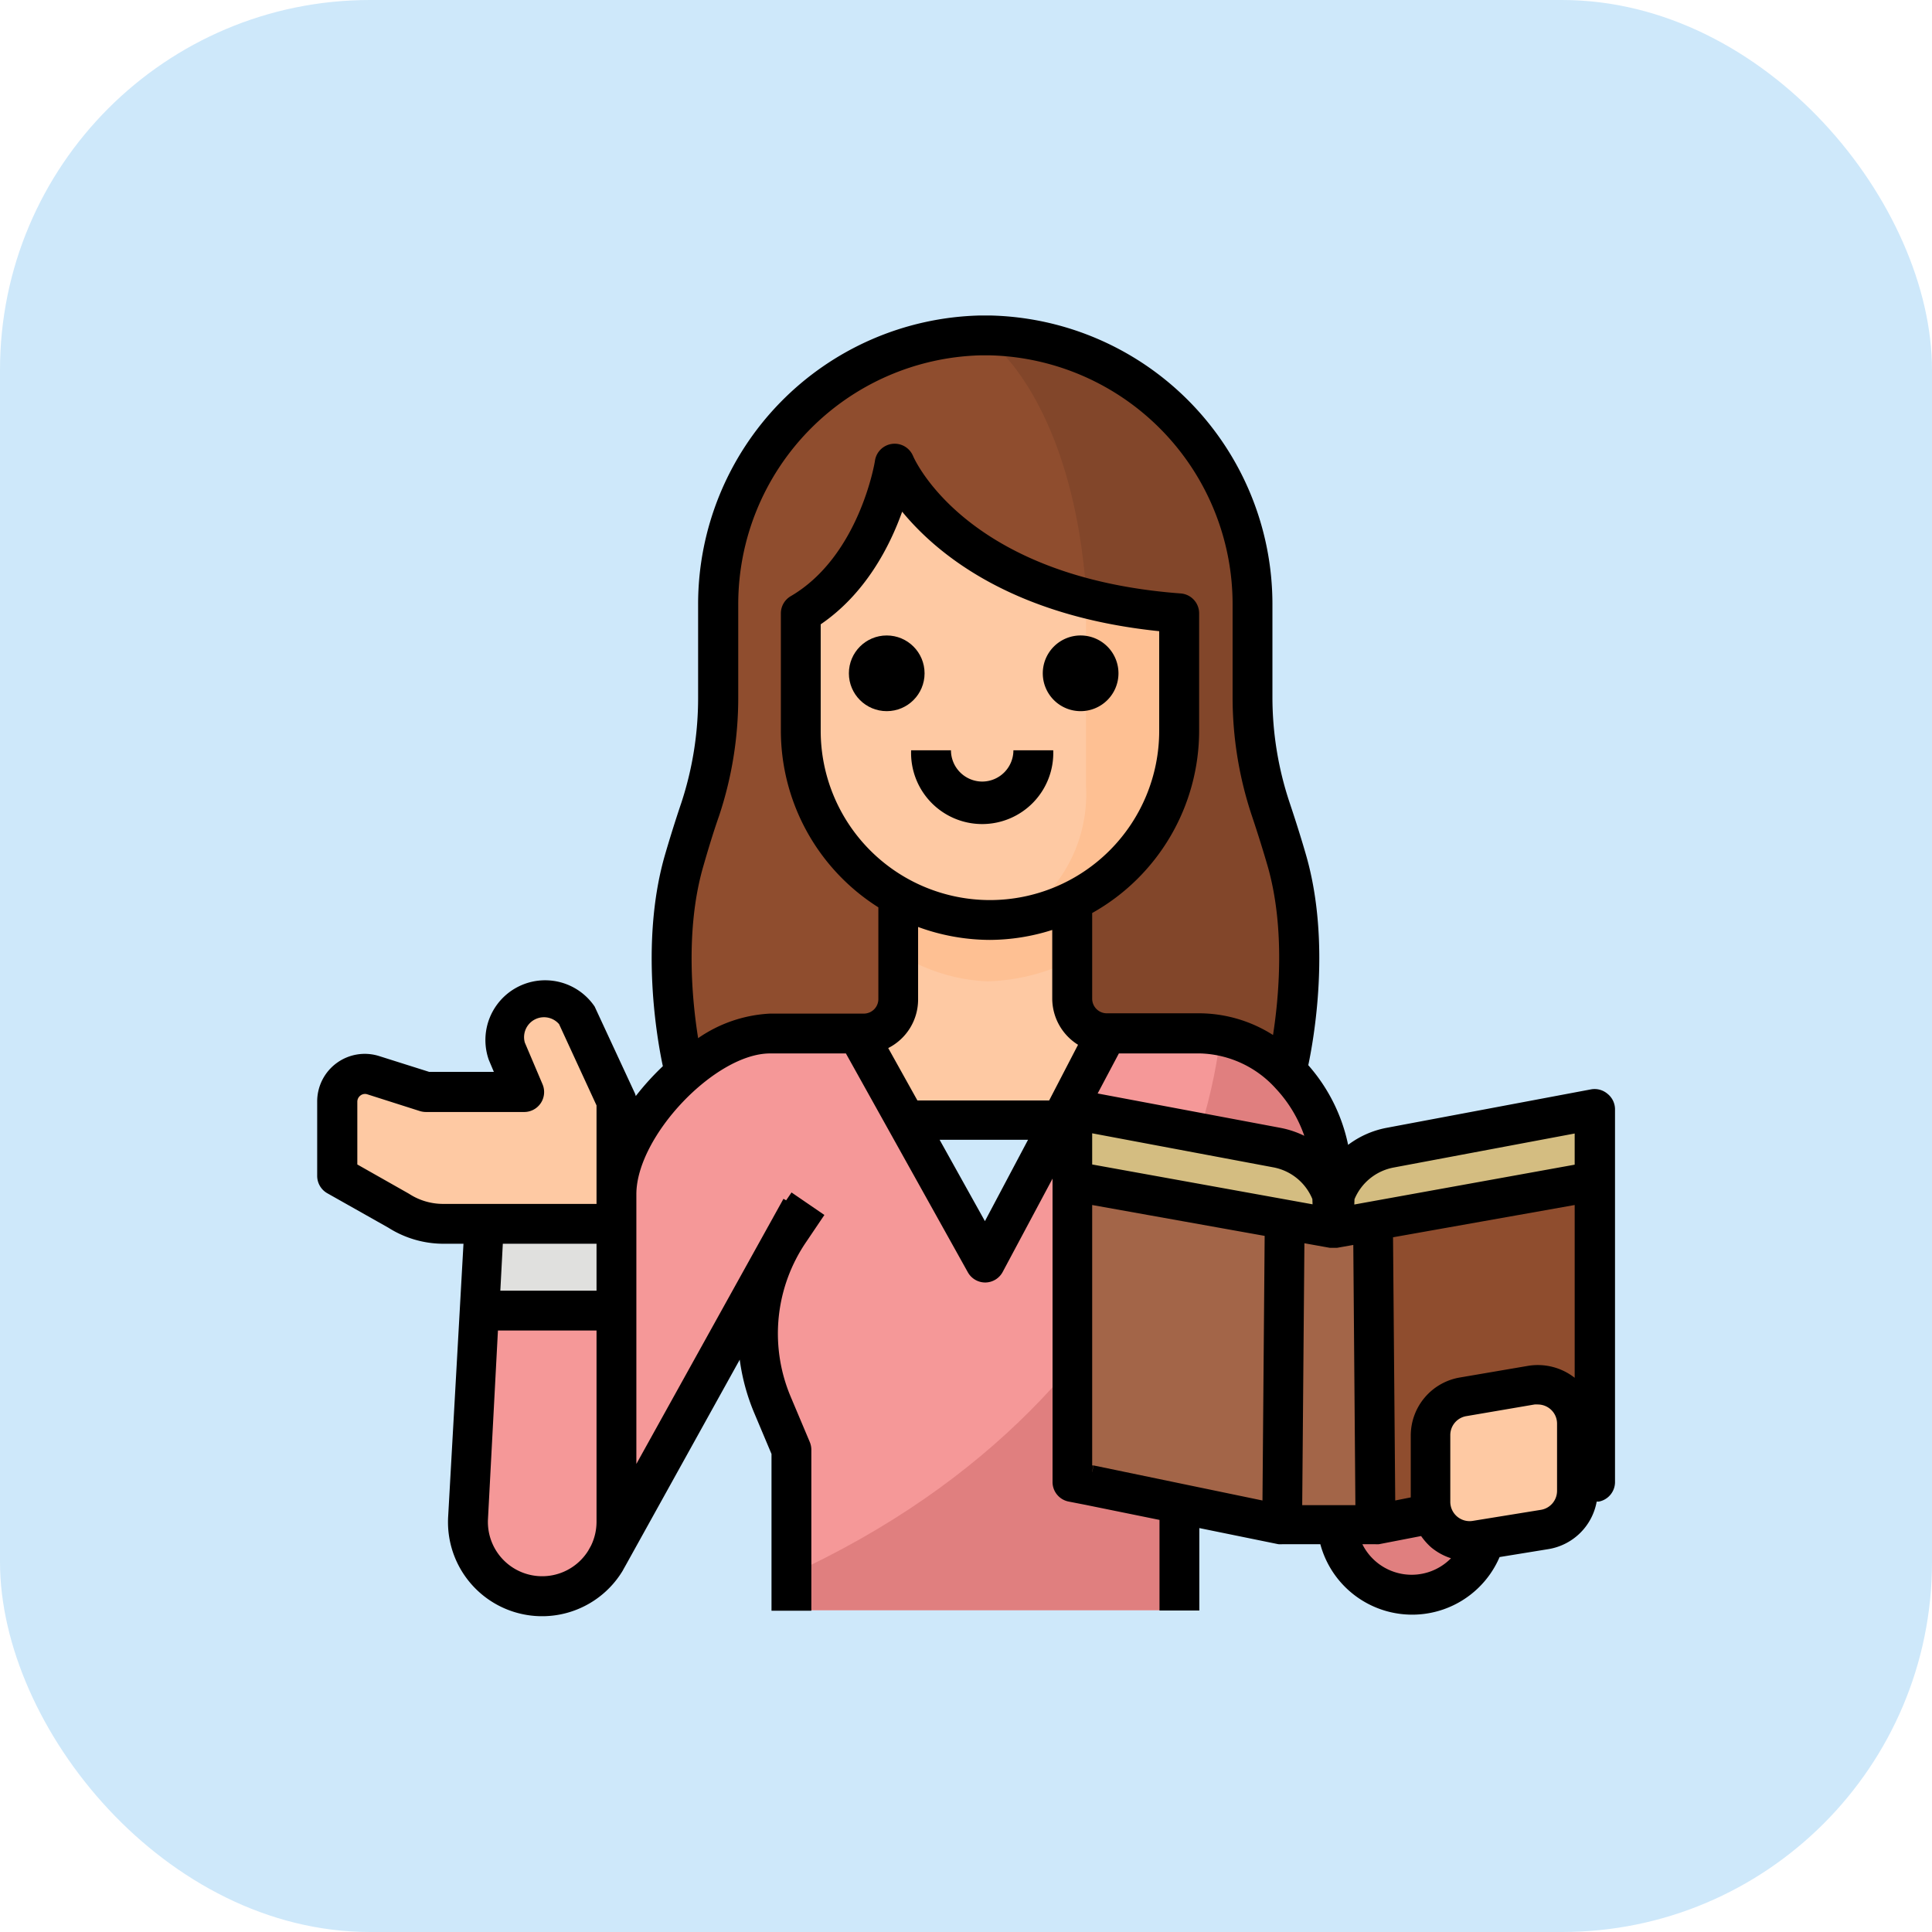
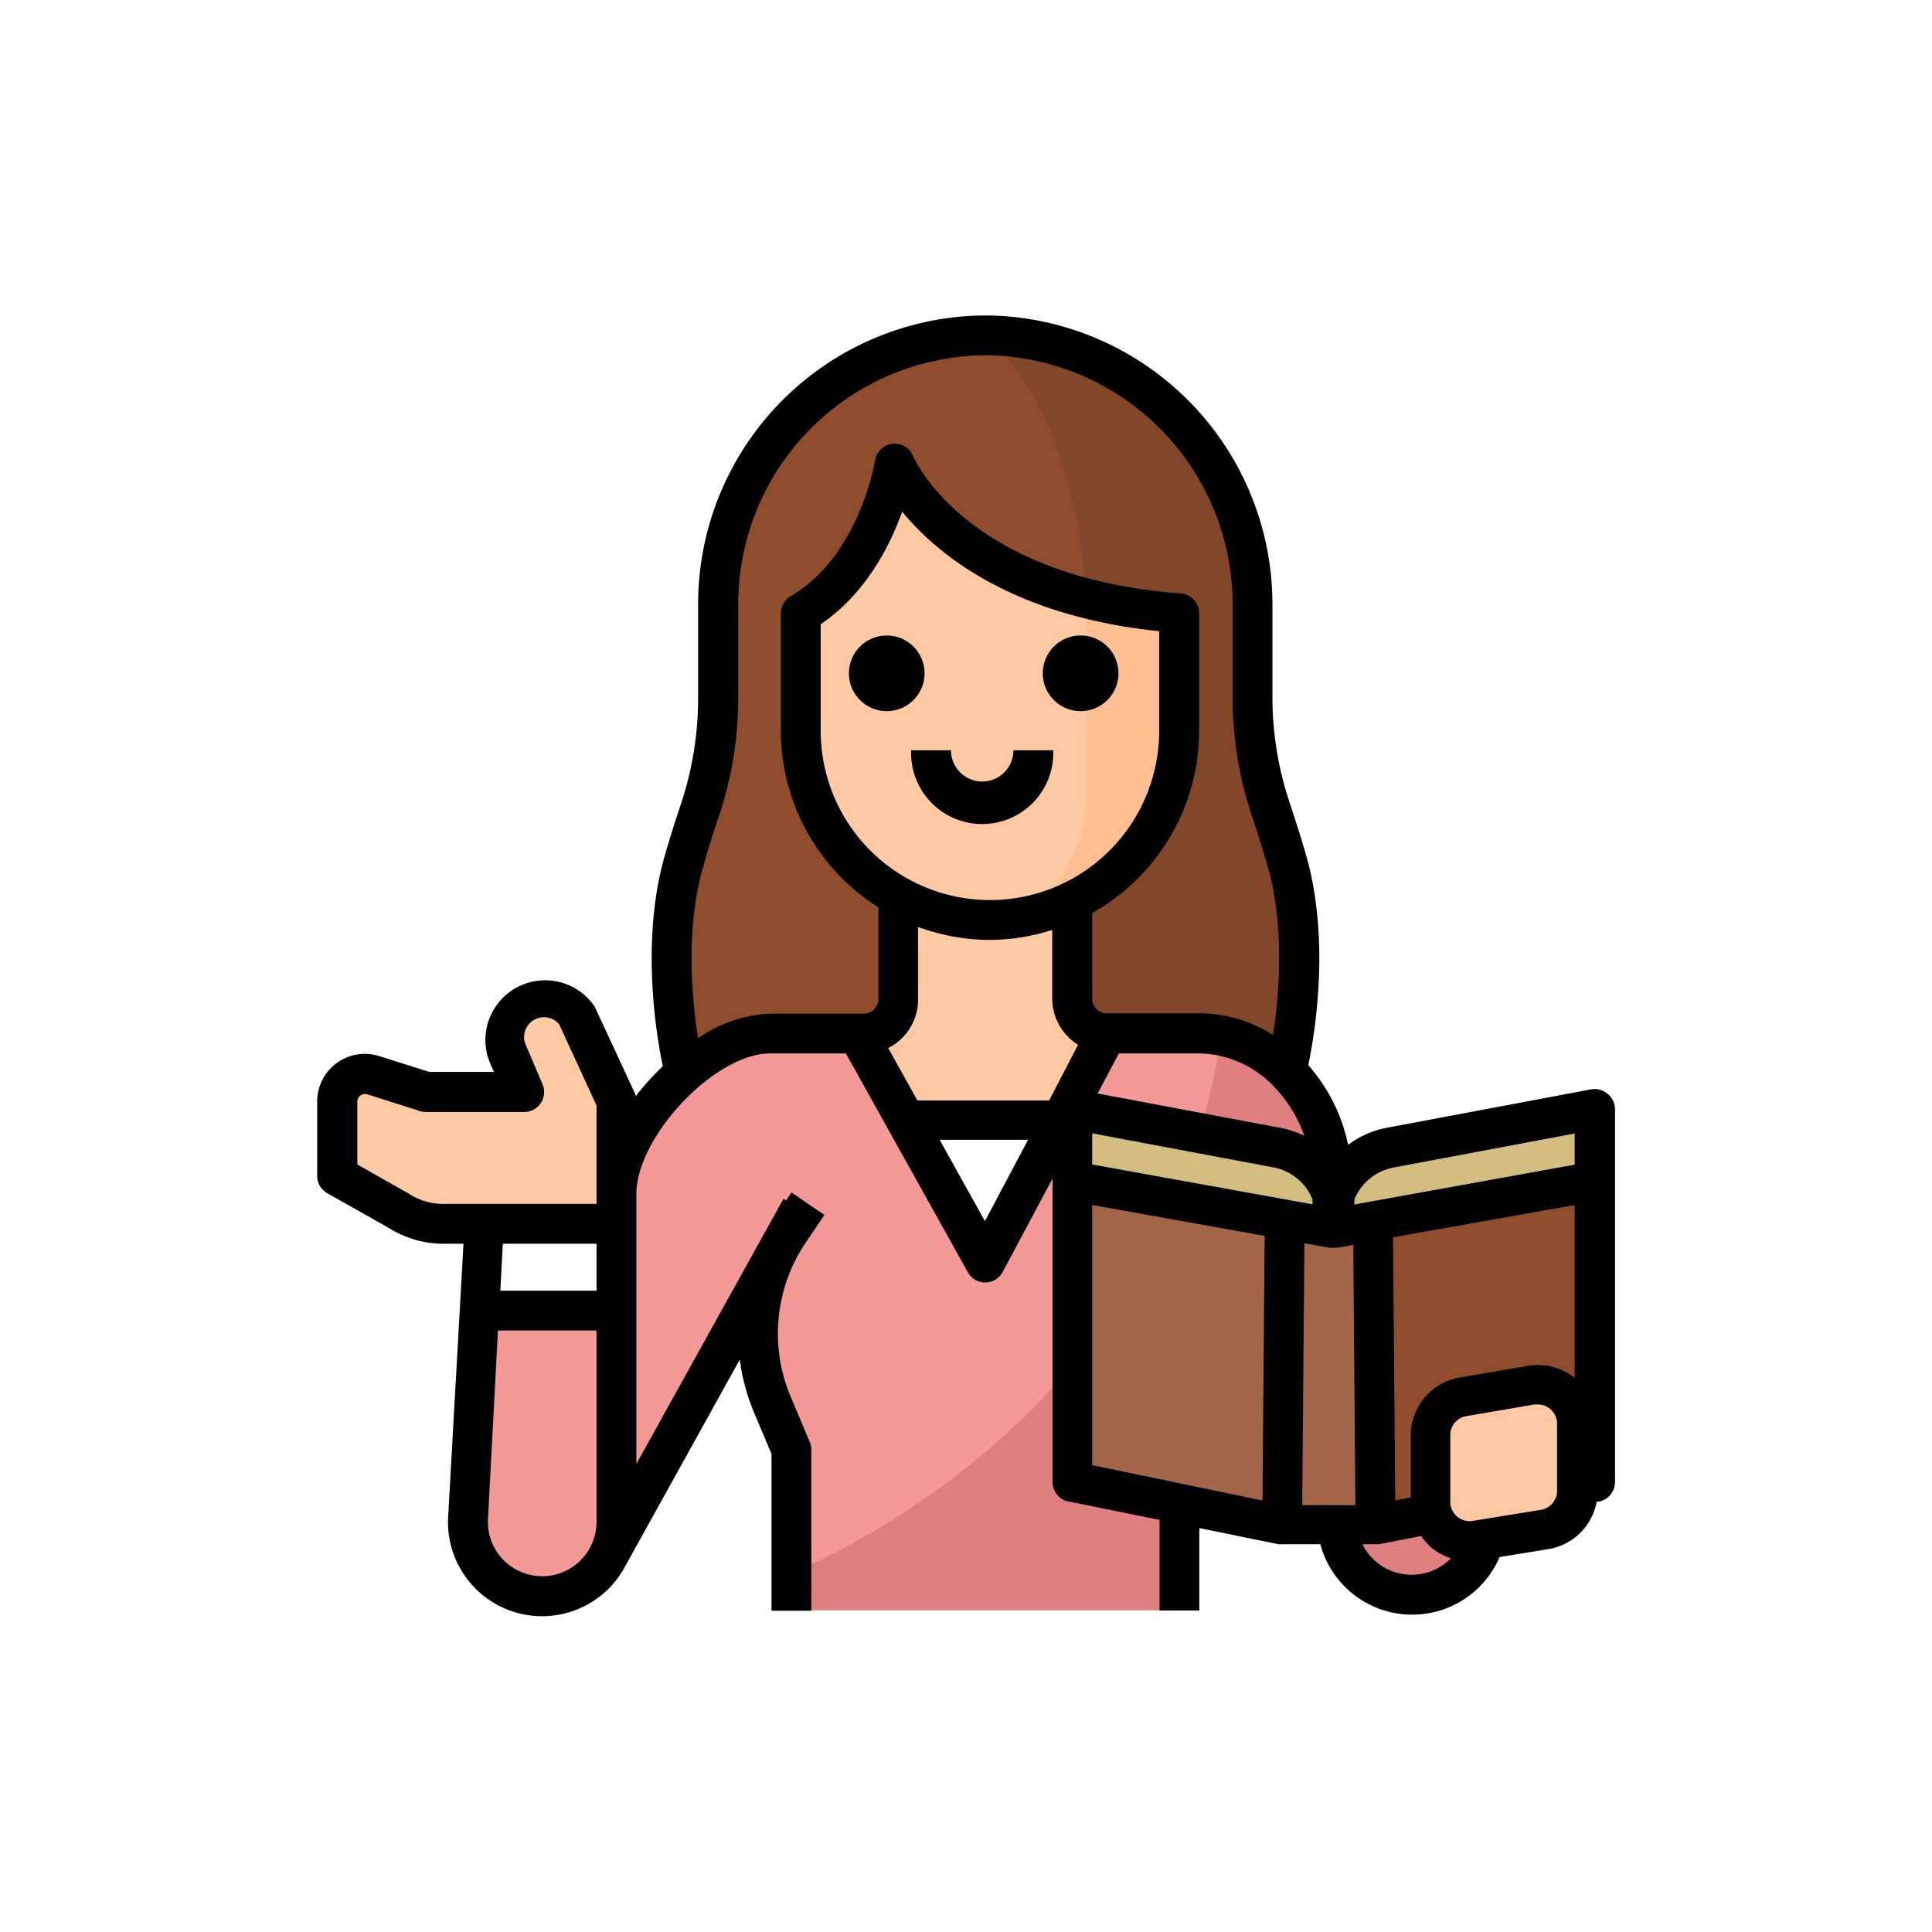
<svg xmlns="http://www.w3.org/2000/svg" viewBox="0 0 194 194">
  <defs>
    <style>.cls-1y{fill:#cee8fa;}.cls-2y{fill:#f59898;}.cls-3y{fill:#e07f7f;}.cls-4y{fill:#8f4d2e;}.cls-5y{fill:#82462a;}.cls-6y{fill:#fec9a3;}.cls-7y{fill:#fec093;}.cls-8y{fill:#e0e0de;}.cls-9y{fill:#a36548;}.cls-10y{fill:#d4bd81;}</style>
  </defs>
  <g id="Слой_2" data-name="Слой 2">
    <g id="Фон">
-       <rect class="cls-1y" width="194" height="194" rx="37.15" />
-     </g>
+       </g>
    <g id="Заливка">
      <path class="cls-2y" d="M149,150.64v7.47l-7.72,3.6L136,156.24l-4.19-9.34L119.26,141l-.93,20.68H79.18l-.1-3.43-.41-13.35-2-7s1-9.78,1-10.69-13.54,23.84-13.54,23.84L57,159.55l-6.73-1.27-4-4.05,1.65-22.69H62.58V120.87l3.58-9.51,7.66-7.12,11.42-.78,13.7,23.78,11.27-23.78h12.37l5.86,3.56,5,8.87,4.73,19.92Z" />
      <path class="cls-3y" d="M149,150.64v7.47l-7.72,3.6L136,156.24l-4.19-9.34L119.26,141l-.93,20.68H79.18l-.1-3.43c41.51-18.89,43.5-54.82,43.5-54.82l5.86,3.56,5,8.87,4.73,19.92Z" />
      <path class="cls-4y" d="M131,98.15l-2.53,6.92-13.52-.83-10-1-14.76-1.44-4.22,1.63-11.48.74c-.51,0-5,4.11-5,4.11S67.18,99,66.67,98.53s2.17-8.16,2.17-8.16L71.65,76.7l-.13-12.9,2.17-14.29,7-8.42,12.13-7.54,7,1.23,5.34.93,14.43,6.52,5.61,13-.63,9.44s1.91,10.47,2.35,10.63,2.5,9.41,2.5,9.41Z" />
      <path class="cls-5y" d="M131,98.15l-2.53,6.92-13.52-.83-10-1-1.7-1.74c15.26-52.12-3.34-66.75-3.34-66.75l5.34.93,14.43,6.52,5.61,13-.63,9.44s1.91,10.47,2.35,10.63,2.5,9.41,2.5,9.41Z" />
      <path class="cls-6y" d="M89.19,47.47,86.41,57l-7.33,6.13,1.55,9.09,1,8.61,5.11,7.32,2.43,2.23,1.14,8.16-4.16,6.53,5.32,7.59h15.35l3.38-8.42-2.7-6.92-.17-8,8.08-5.78,3.84-7.49-.94-13.62-6.89-2.38s-8.86-2.38-9.71-2.9-7.38-5.79-7.38-5.79Z" />
      <path class="cls-7y" d="M109.05,61.26V78.91a14.73,14.73,0,0,1-7.4,13.63l10.66-4.47,6-10.18.25-11.76-.85-5.89Z" />
-       <path class="cls-7y" d="M90,90.38V95.6a18.13,18.13,0,0,0,9.14,2.94,20.32,20.32,0,0,0,9.09-2.43v-4.6l-8.85.39-8.74-1.52Z" />
      <path class="cls-6y" d="M35.88,108.31l8.66,1.6h8.17l-2.47-5.67,4.2-3.87,4.7,3.09,4.34,7.9s-.26,11.08-.9,11.26-19.65,0-19.65,0L35,118.53l-1.28-1.21Z" />
-       <rect class="cls-8y" x="48.98" y="123.69" width="12.07" height="7.86" />
      <polygon class="cls-9y" points="108.26 118.53 108.26 148.81 126.99 153.13 160.63 148.81 160.63 118.53 138.5 122.62 133.43 122.69 108.26 118.53" />
      <polygon class="cls-4y" points="138.5 122.62 138.5 151.65 160.63 148.81 160.63 118.53 138.5 122.62" />
      <path class="cls-6y" d="M143.52,141.94l.51,10.84,5.53,2.44,8.56-2.44s.72-6.79.72-6.83-1.66-6-1.66-6a5,5,0,0,0-3.19-.64C151.82,139.39,143.52,141.94,143.52,141.94Z" />
      <path class="cls-10y" d="M107,117.32c.38.37.35-6,.35-6l22.88,3.9,5,3.27,7-3.58,18.39-3.42v7l-26.19,4.17Z" />
    </g>
    <g id="Контур">
      <path d="M161.4,109.82a2,2,0,0,0-1.65-.43l-20.57,3.87a9.27,9.27,0,0,0-3.81,1.7,17.46,17.46,0,0,0-4-8c.56-2.65,2.27-12.22-.17-20.91-.46-1.62-1.07-3.56-1.7-5.44A33.48,33.48,0,0,1,127.77,70V60.68a29,29,0,0,0-28.36-29h-1a29,29,0,0,0-28.31,29V70A33.66,33.66,0,0,1,68.42,80.6c-.64,1.89-1.24,3.83-1.71,5.46-2.46,8.78-.69,18.49-.15,21a26.88,26.88,0,0,0-2.72,3,1.63,1.63,0,0,0-.13-.37l-4-8.62a6,6,0,0,0-10.63,5.35l.51,1.21H43.09l-5-1.58a4.78,4.78,0,0,0-6.24,4.56v7.46a2,2,0,0,0,1,1.74L39,123.28a10.34,10.34,0,0,0,5.54,1.61h2L45,152.31a9.45,9.45,0,0,0,17.54,5.39h0l.05-.1.26-.46,11.43-20.61a20.87,20.87,0,0,0,1.43,5.29L77.47,146v15.74h4V145.57a2.05,2.05,0,0,0-.16-.78l-1.91-4.53A16.31,16.31,0,0,1,81,124.64L82.78,122l-3.3-2.26-.54.79-.27-.15L63.9,147V119.92c0-5.81,7.91-14.14,13.43-14.14h7.61l12.26,22a2,2,0,0,0,1.75,1h0a2,2,0,0,0,1.74-1.07l5-9.36v30.43a2,2,0,0,0,1.63,2l1.74.34h0l7.37,1.5v9.1h4v-8.28l7.94,1.62a2.58,2.58,0,0,0,.4,0h3.81a9.55,9.55,0,0,0,18,1.29l4.86-.79a5.89,5.89,0,0,0,4.89-4.78l.22,0a2,2,0,0,0,1.62-2V111.36A2,2,0,0,0,161.4,109.82ZM59.9,129.6H50.24l.25-4.71H59.9Zm-.84,26.12A5.45,5.45,0,0,1,49,152.53l1-18.93H59.9v19.23a5.49,5.49,0,0,1-.56,2.39Zm.84-34.83H44.52a6.28,6.28,0,0,1-3.42-1l-.1-.06-5.12-2.9v-6.29a.78.78,0,0,1,.32-.64.75.75,0,0,1,.7-.11l5.27,1.68a2.15,2.15,0,0,0,.61.09h9.86a2,2,0,0,0,1.66-.89,2,2,0,0,0,.18-1.89l-1.72-4.05-.06-.14a2,2,0,0,1,3.44-1.85L59.9,111Zm81.76,23.25v6.22l-1.56.31-.22-26.43L158.12,121v17.35a6,6,0,0,0-4.68-1.2l-6.85,1.17A5.92,5.92,0,0,0,141.66,144.14Zm-5.56,7h-5.34l.22-26.3,2.56.46h.71l1.64-.29Zm-4.3-30.21-22.13-4v-3.13l18.2,3.42a5.29,5.29,0,0,1,3.91,3.18Zm4.21-.51a5.32,5.32,0,0,1,3.91-3.18l18.2-3.42v3.13l-22.13,4Zm-65.9-16.13c-.59-3.65-1.32-10.77.45-17.09.45-1.57,1-3.44,1.65-5.29A37.53,37.53,0,0,0,74.13,70V60.68a25,25,0,0,1,24.35-25h.89a25,25,0,0,1,24.4,25V70a37.63,37.63,0,0,0,1.91,11.84c.62,1.84,1.2,3.71,1.65,5.27,1.73,6.17,1.08,13.09.5,16.82a13.89,13.89,0,0,0-7.28-2.18h-9.41a1.47,1.47,0,0,1-1.47-1.47V91.68a21,21,0,0,0,10.74-18.3V61.59a2,2,0,0,0-1.85-2C97.18,58,91.89,46.27,91.68,45.78a2,2,0,0,0-2.08-1.21,2,2,0,0,0-1.74,1.68c0,.09-1.56,9.58-8.45,13.61a2,2,0,0,0-1,1.73V73.38A21,21,0,0,0,88.2,91.11v9.2a1.46,1.46,0,0,1-1.46,1.47H77.33A13.89,13.89,0,0,0,70.11,104.24Zm35.24,6.21H92.12l-2.93-5.26a5.46,5.46,0,0,0,3-4.88V93.08a21.09,21.09,0,0,0,7.21,1.3,20.86,20.86,0,0,0,6.26-1v6.89a5.48,5.48,0,0,0,2.59,4.64ZM99.41,90.38a17,17,0,0,1-17-17V62.69c4.5-3.07,6.93-7.81,8.18-11.31,3.49,4.24,11,10.48,25.81,12v10A17,17,0,0,1,99.41,90.38Zm-.51,32.24-4.55-8.17h8.88Zm13.45-16.84h8.2a10.62,10.62,0,0,1,7.57,3.54,13.29,13.29,0,0,1,2.85,4.73,9.57,9.57,0,0,0-2.35-.79l-18.4-3.46Zm-2.87,43h0l-.07.33Zm.33-1.63-.14.68v-.07l.12-.61-.12,0V121l17.32,3.1-.22,26.57Zm27,7.91h1.28a2.45,2.45,0,0,0,.38,0l4.23-.82a6.34,6.34,0,0,0,1,1.13,6,6,0,0,0,2,1.1,5.53,5.53,0,0,1-8.88-1.37Zm19.54-5.36a1.93,1.93,0,0,1-1.63,1.91l-6.85,1.11a1.94,1.94,0,0,1-2.24-1.91v-6.7a1.93,1.93,0,0,1,1.61-1.91l6.85-1.17a2,2,0,0,1,.34,0,1.94,1.94,0,0,1,1.23.45,1.91,1.91,0,0,1,.69,1.48Z" />
      <path d="M98.63,78.48a3.15,3.15,0,0,1-3.14-3.14h-4a7.14,7.14,0,1,0,14.27,0h-4A3.14,3.14,0,0,1,98.63,78.48Z" />
      <circle cx="89.04" cy="67.61" r="3.8" />
      <path d="M108.52,63.81a3.8,3.8,0,1,0,3.79,3.8A3.8,3.8,0,0,0,108.52,63.81Z" />
    </g>
  </g>
</svg>